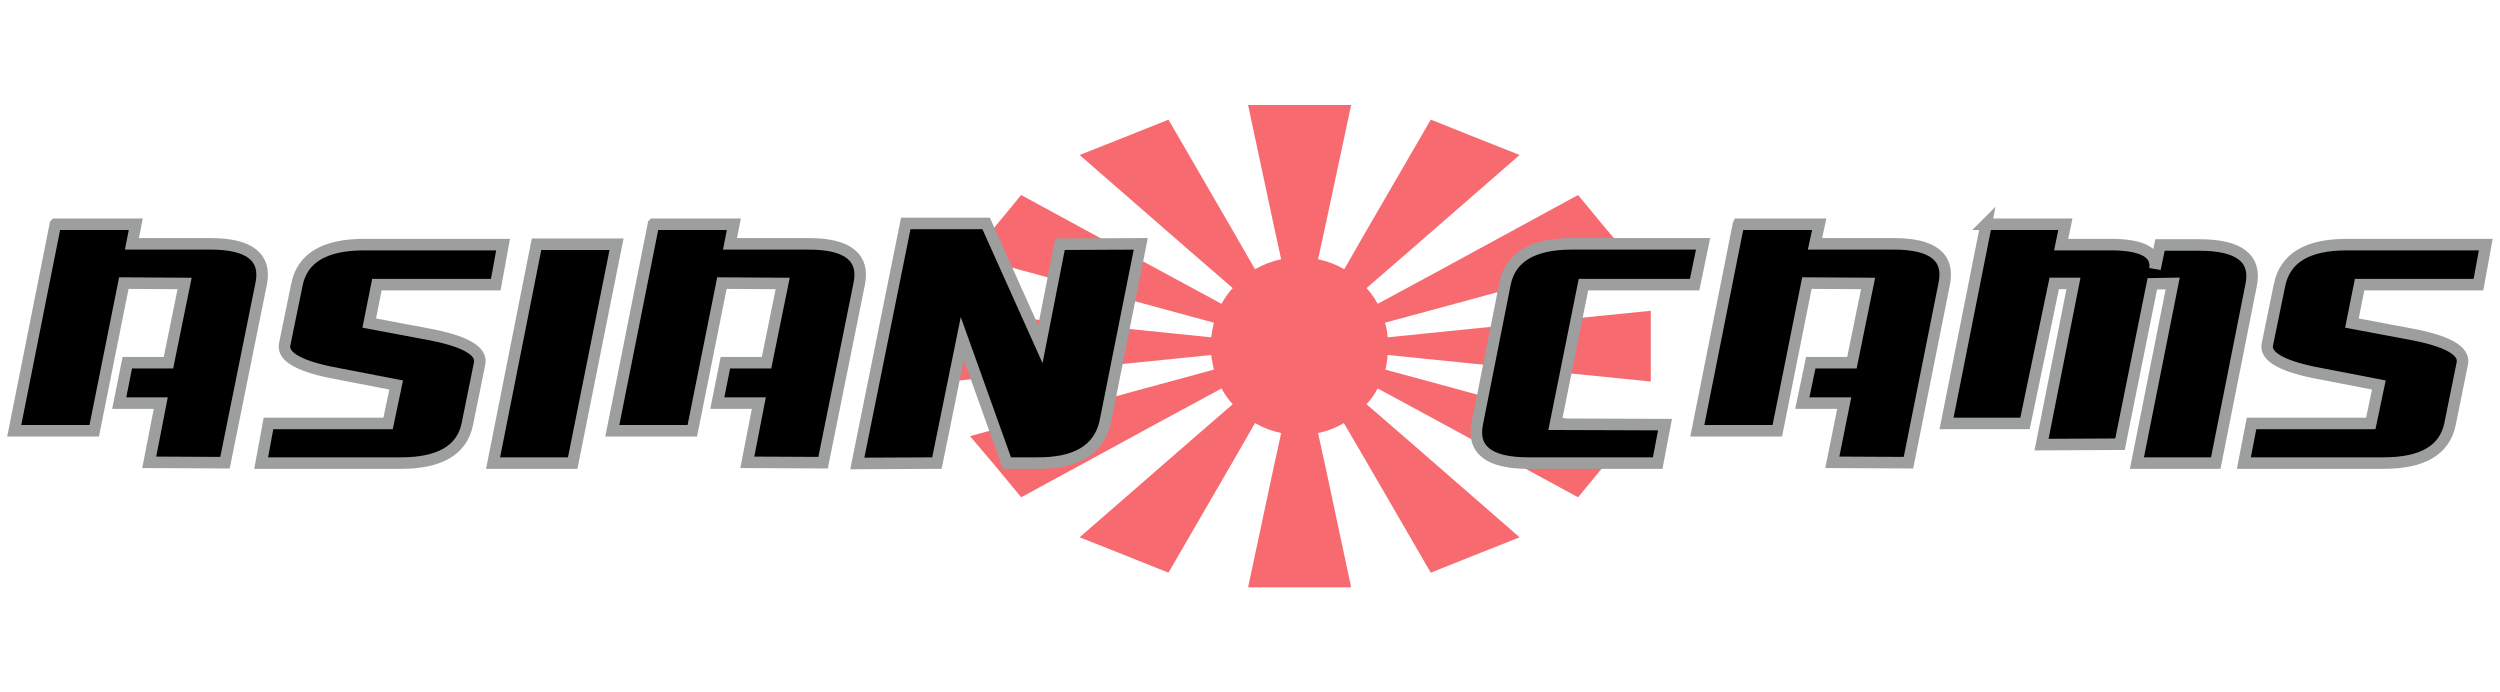
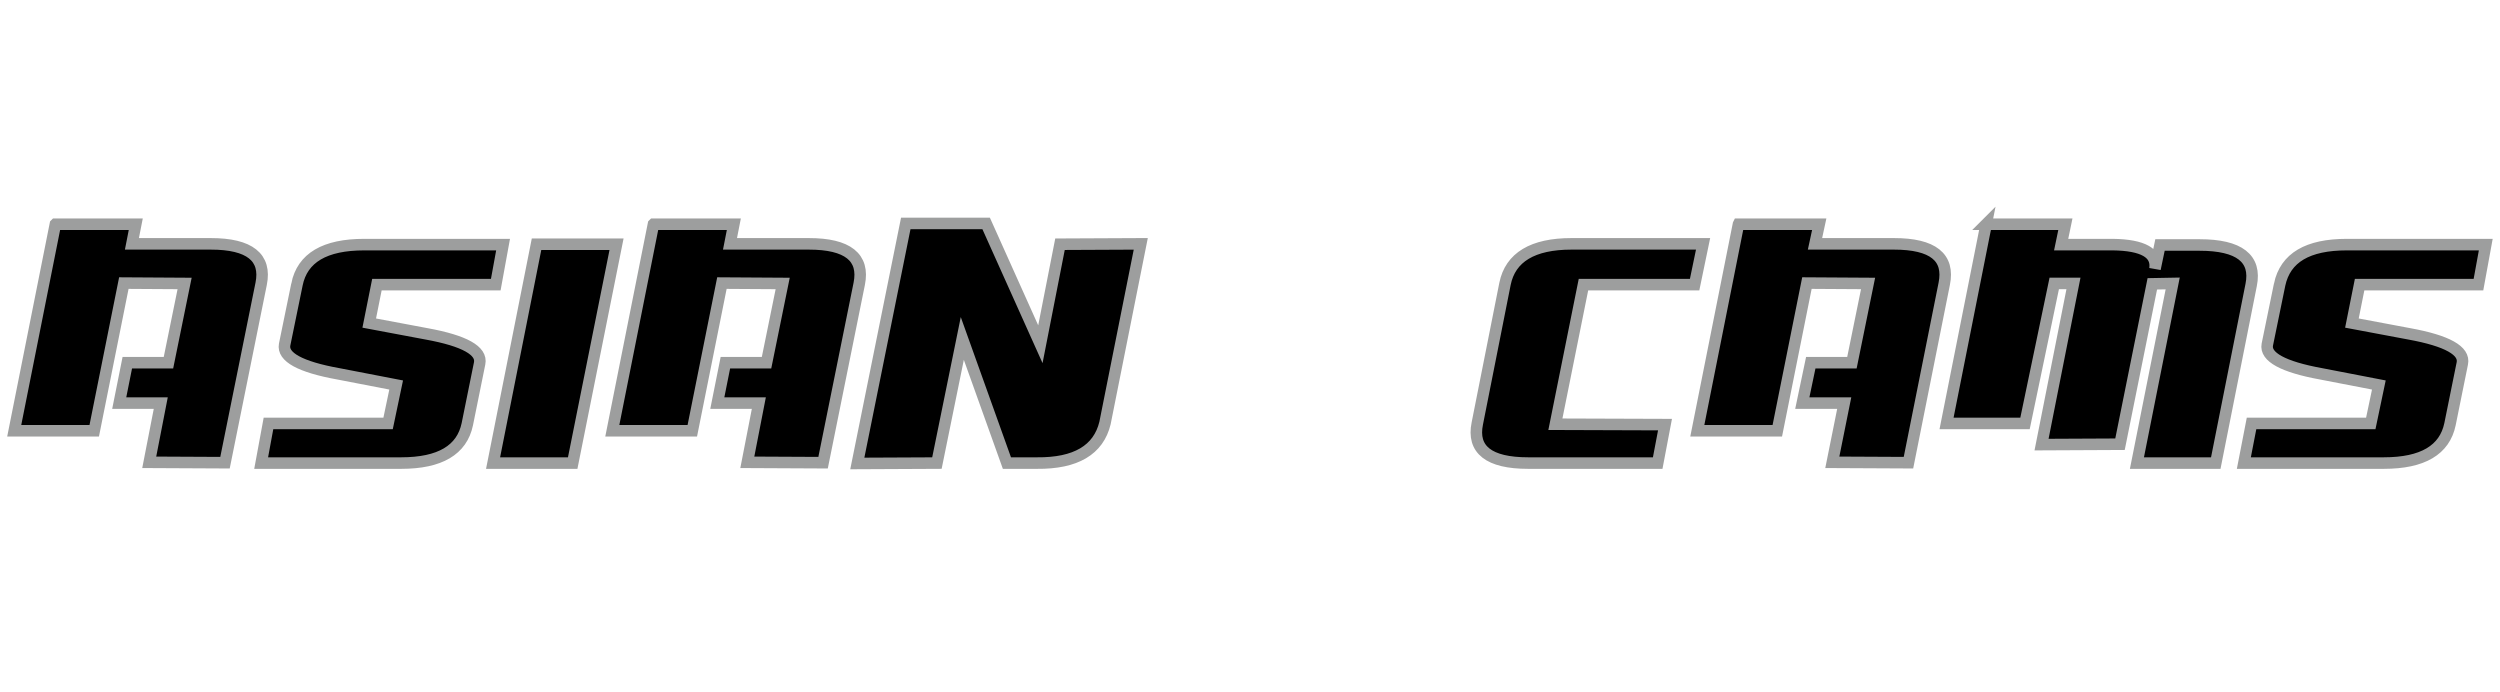
<svg xmlns="http://www.w3.org/2000/svg" xml:space="preserve" width="65mm" height="18mm" version="1.1" style="shape-rendering:geometricPrecision; text-rendering:geometricPrecision; image-rendering:optimizeQuality; fill-rule:evenodd; clip-rule:evenodd" viewBox="0 0 6500 1800">
  <defs>
    <style type="text/css">
   
    .str0 {stroke:#9D9E9E;stroke-width:30}
    .fil1 {fill:black;fill-rule:nonzero}
    .fil0 {fill:#F20E16;fill-opacity:0.612}
   
  </style>
  </defs>
  <g id="_4">
-     <path class="fil0" d="M3427 674c24,5 47,14 68,26l54 -94 171 -295 115 46 116 46 -286 249 -112 97c11,12 21,26 29,41l159 -86 362 -197 66 80 67 79 -428 117 -207 56c4,12 6,25 7,38l227 -23 457 -46 0 92 0 92 -457 -46 -227 -23c-1,13 -3,26 -6,38l206 56 428 117 -67 79 -66 80 -362 -197 -159 -86c-8,15 -18,29 -29,41l112 97 286 249 -116 46 -115 46 -171 -295 -55 -94c-20,12 -43,21 -67,26l19 87 67 314 -134 0 -134 0 67 -314 19 -87c-24,-5 -47,-14 -68,-26l-54 94 -171 295 -115 -46 -116 -46 286 -249 112 -97c-11,-12 -21,-26 -29,-41l-159 86 -362 197 -66 -80 -67 -79 428 -117 206 -56c-3,-12 -5,-25 -7,-38l-226 23 -457 46 0 -92 0 -92 457 46 226 23c2,-13 4,-26 7,-38l-206 -56 -428 -117 67 -79 66 -80 362 197 159 86c8,-15 18,-29 29,-41l-112 -97 -286 -249 116 -46 115 -46 171 295 54 94c21,-12 44,-21 68,-26l-19 -87 -67 -314 134 0 134 0 -67 314 -19 87z" />
    <path class="fil1 str0" d="M144 583l209 0 -10 51 205 0c101,0 145,35 131,104l-94 465 -197 -1 30 -154 -108 0 21 -105 107 0 42 -206 -158 -1 -77 384 -208 0 107 -537zm628 157c14,-70 73,-104 175,-104l361 0 -19 104 -309 0 -20 100 149 28c99,18 145,44 138,77l-32 158c-14,67 -71,101 -172,101l-364 0 19 -103 311 0 21 -100 -150 -29c-100,-18 -146,-44 -140,-76l32 -156zm623 -105l208 0 -114 569 -207 0 113 -569zm304 -52l209 0 -10 51 205 0c101,0 145,35 131,104l-94 465 -197 -1 30 -154 -108 0 21 -105 107 0 42 -206 -158 -1 -77 384 -208 0 107 -537zm656 -2l209 0 141 314 51 -260 210 -1 -93 466c-17,70 -76,105 -177,104l-78 0 -116 -324 -66 324 -207 1 126 -624zm1558 157c14,-69 72,-104 173,-104l342 0 -22 106 -289 0 -73 363 285 1 -19 100 -337 0c-102,0 -146,-35 -132,-103l72 -363zm607 -155l210 0 -11 51 205 0c102,0 145,35 131,104l-93 465 -198 -1 31 -154 -109 0 22 -105 107 0 42 -206 -159 -1 -77 384 -208 0 107 -537zm644 0l206 0 -11 53 134 0c79,1 116,22 110,63l13 -62 103 0c103,0 148,35 134,104l-92 463 -205 0 93 -467 -53 1 -84 417 -204 1 83 -419 -50 0 -76 364 -204 0 103 -518zm763 157c15,-70 73,-104 175,-104l361 0 -19 104 -309 0 -20 100 149 28c99,18 145,44 138,77l-32 158c-14,67 -71,101 -172,101l-364 0 20 -103 310 0 21 -100 -150 -29c-99,-18 -146,-44 -140,-76l32 -156z" />
  </g>
</svg>